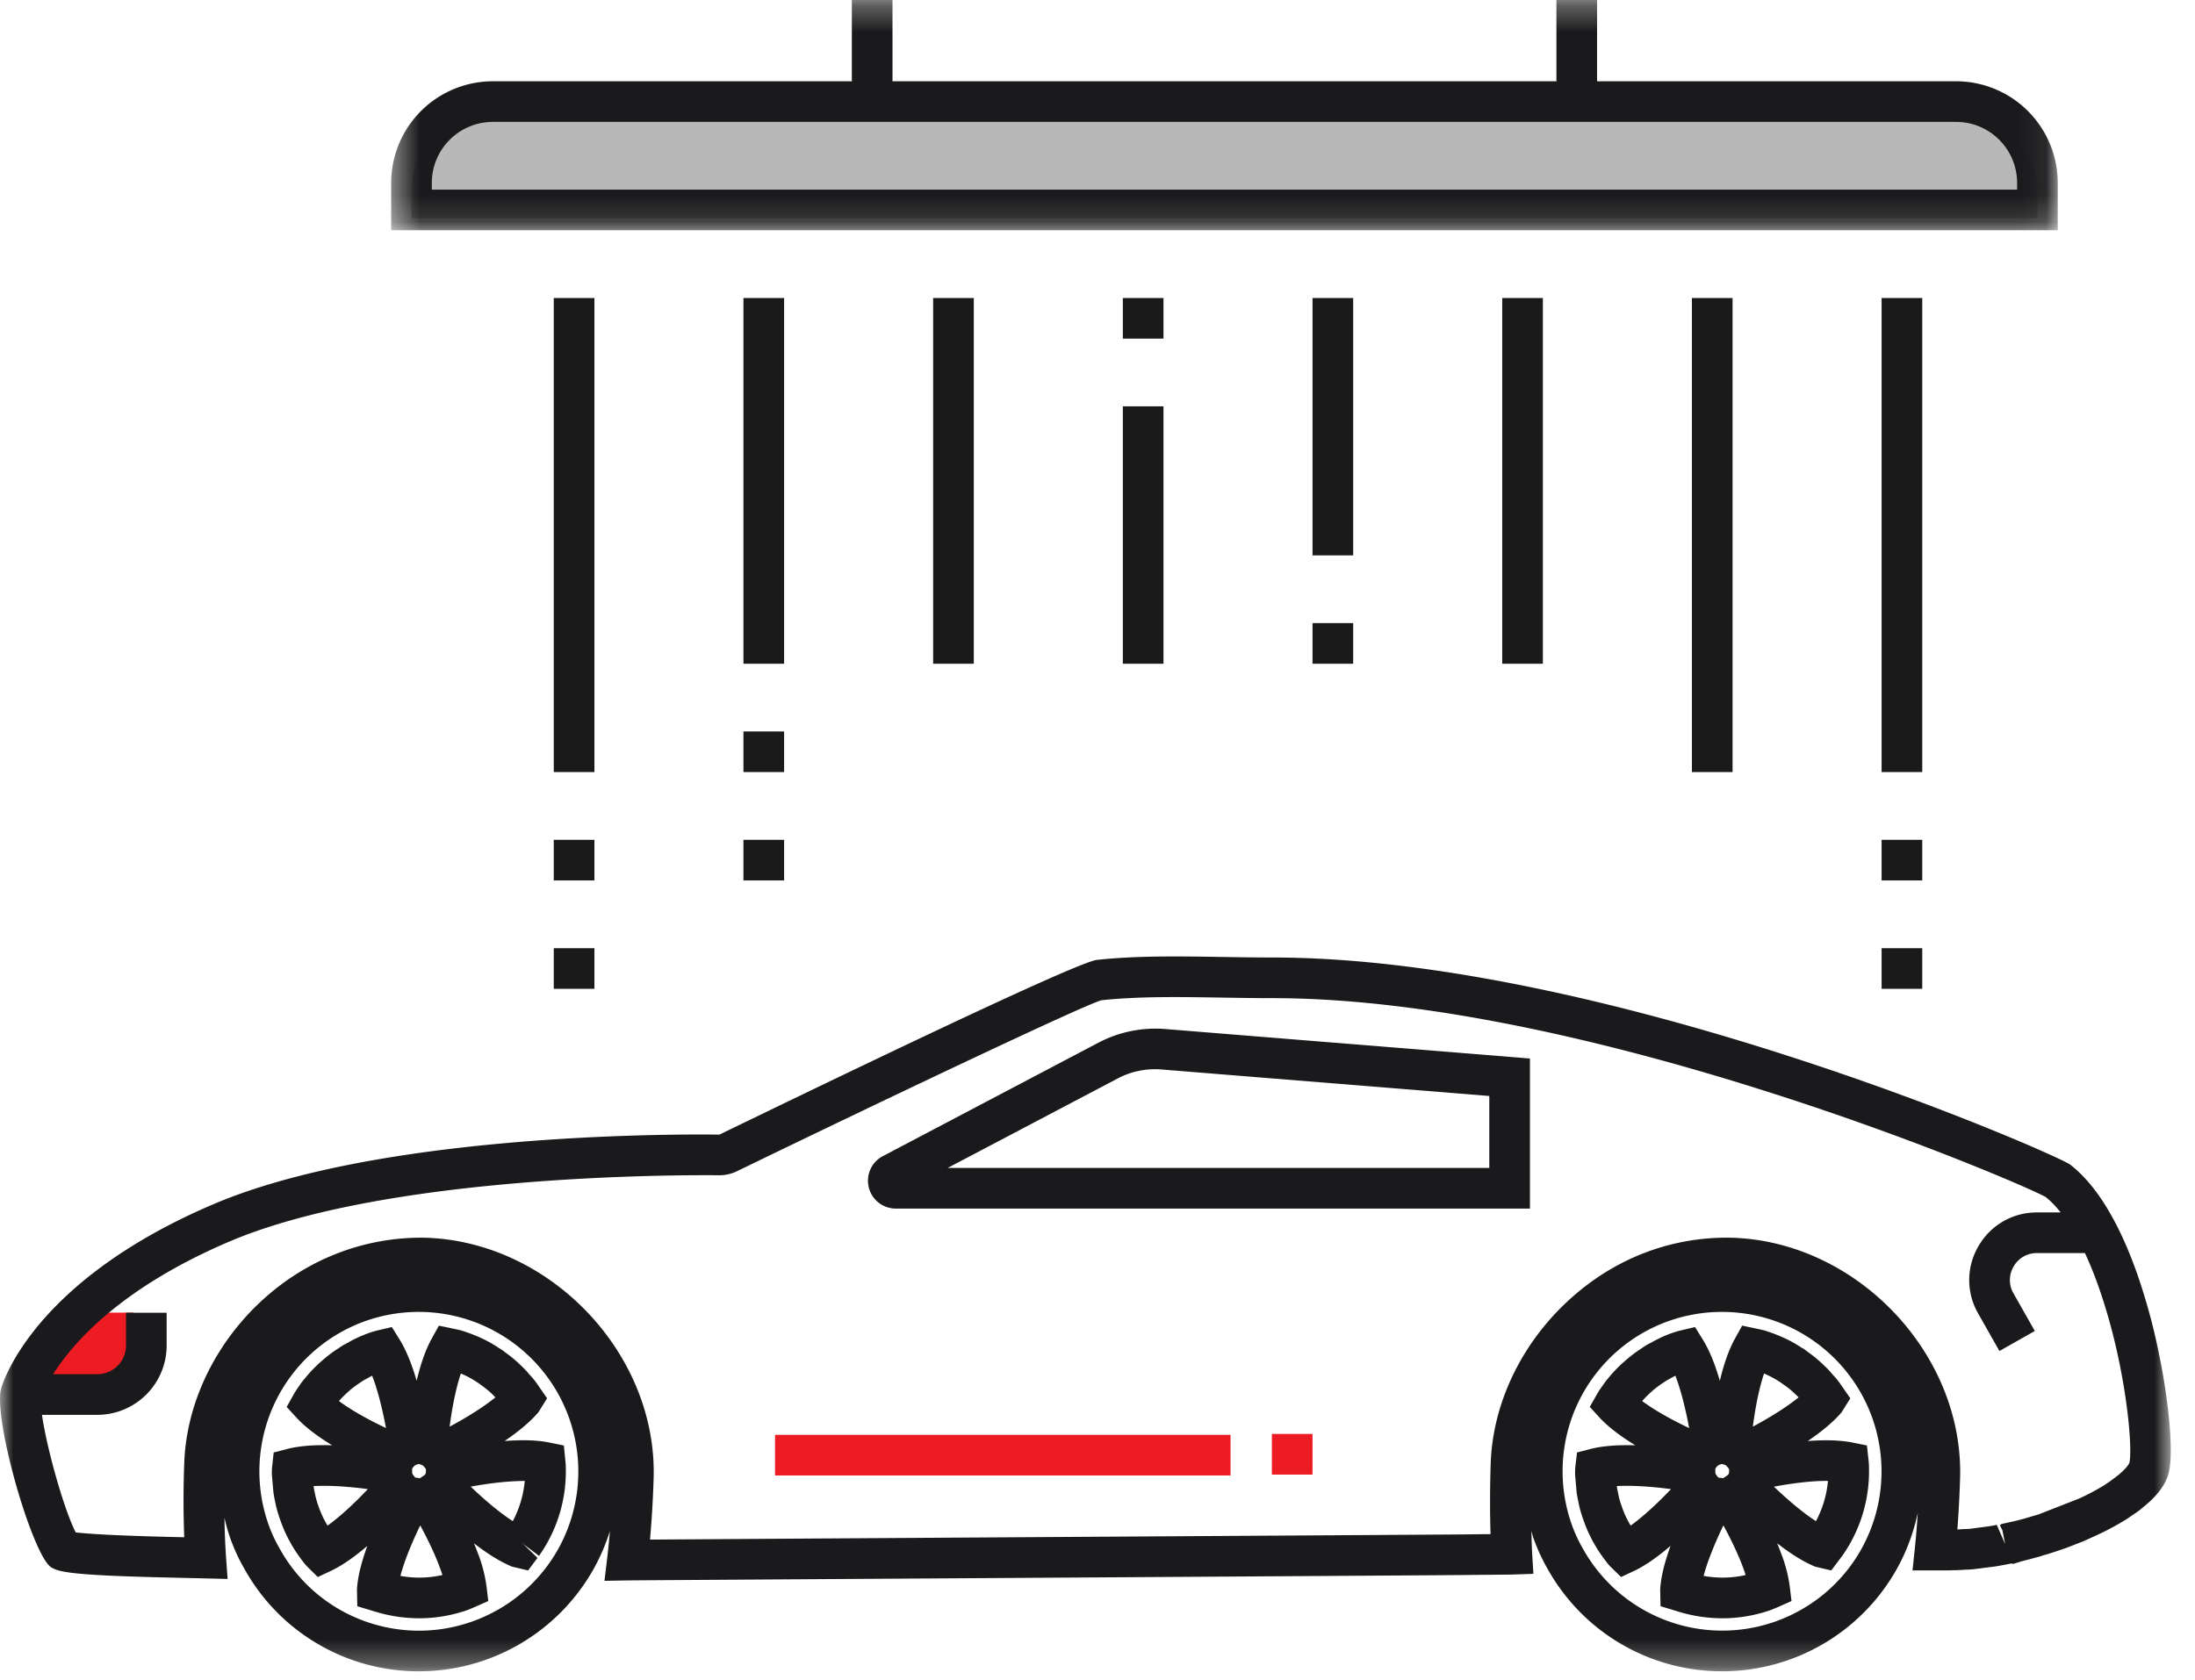
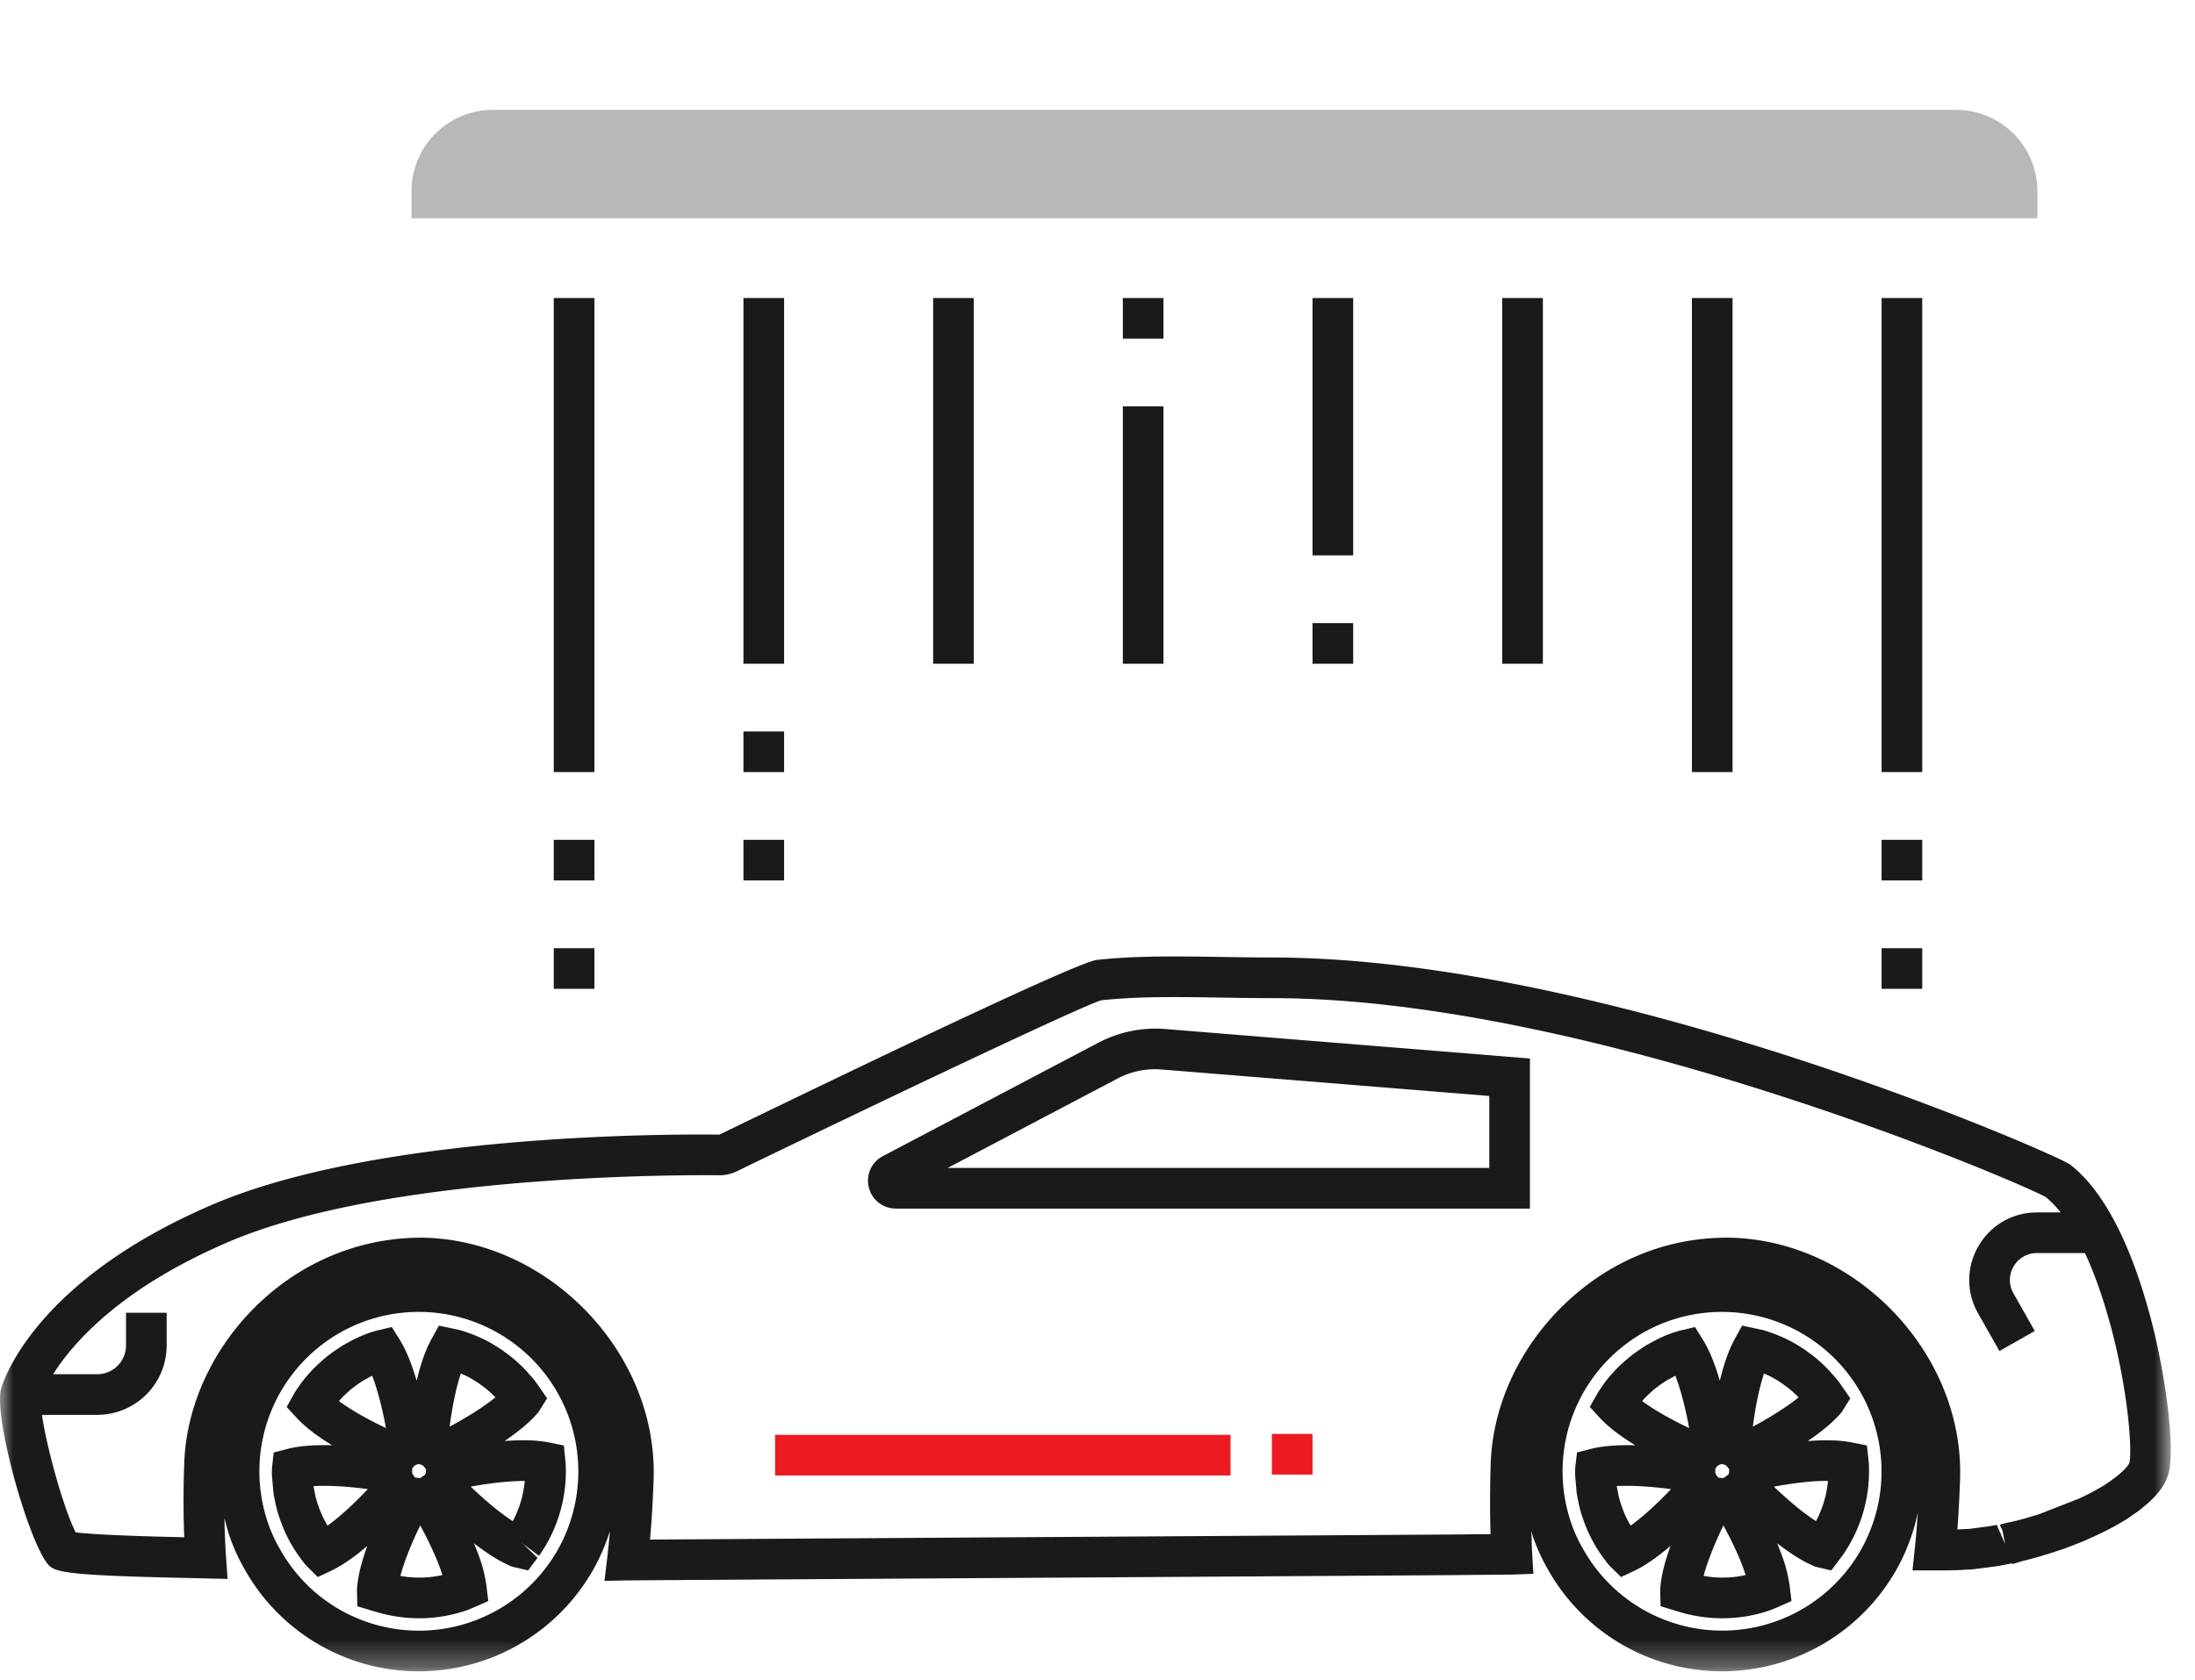
<svg xmlns="http://www.w3.org/2000/svg" xmlns:xlink="http://www.w3.org/1999/xlink" width="81" height="62" viewBox="0 0 81 62">
  <defs>
    <path id="a" d="M.435.307h61.5v8.5H.435z" />
    <path id="c" d="M0 62.693h80.106V1H0z" />
  </defs>
  <g fill="none" fill-rule="evenodd" transform="translate(0 -1)">
    <path fill="#B8B8B8" d="M15.185 9.056h60v-1a3 3 0 0 0-3-3h-54a3 3 0 0 0-3 3v1z" />
    <g transform="translate(14 .693)">
      <mask id="b" fill="#fff">
        <use xlink:href="#a" />
      </mask>
-       <path fill="#1A1A1C" d="M60.435 7.307h-58.5v-.25a2.252 2.252 0 0 1 2.25-2.25h54c1.24 0 2.25 1.009 2.25 2.25v.25zm-2.25-4h-13.25v-3h-1.5v3h-24.5v-3h-1.5v3H4.185a3.754 3.754 0 0 0-3.75 3.75v1.75h61.5v-1.75a3.755 3.755 0 0 0-3.75-3.75z" mask="url(#b)" />
    </g>
    <mask id="d" fill="#fff">
      <use xlink:href="#c" />
    </mask>
-     <path fill="#ED1C23" d="M1.843 51.782h3.089v-2.329H1.843z" mask="url(#d)" />
    <path fill="#1A1A1C" d="M78.577 55c-.003.006-.059.172-.468.497l-.312.231a.603.603 0 0 0-.105.07 8.772 8.772 0 0 1-.967.517l-1.475.577c-.055.018-.111.038-.238.071a8.447 8.447 0 0 1-.719.197l-.445.098.001.012-.051.027.095.191.1.505-.307-.705c-.101.02-.199.038-.315.055l-.68.09a4.103 4.103 0 0 1-.249.011c-.052.005-.105.01-.211.012a42.76 42.76 0 0 0 .1-1.883c.14-4.59-3.794-8.742-8.417-8.885-2.298-.05-4.482.81-6.202 2.474-1.654 1.598-2.638 3.741-2.703 5.88-.029.93-.03 1.795-.004 2.587l-.247.002-.948.01c-.209.003-7.811.05-15.164.096-8.045.051-12.828.081-14.659.094a40.11 40.11 0 0 0 .133-2.258c.14-4.59-3.794-8.742-8.418-8.885-2.264-.042-4.48.81-6.202 2.474-1.652 1.598-2.637 3.741-2.702 5.878a35.78 35.78 0 0 0 .001 2.704c-2.641-.056-3.636-.134-4.005-.179-.437-.854-1.07-3.108-1.245-4.339h2.042a2.562 2.562 0 0 0 2.559-2.559v-1.209h-1.5v1.21a1.06 1.06 0 0 1-1.059 1.058h-1.63c.734-1.163 2.497-3.187 6.5-4.895 5.888-2.51 16.842-2.46 18.073-2.449a1.47 1.47 0 0 0 .664-.15c6.198-3.005 12.827-6.14 13.443-6.309 1.38-.148 2.866-.124 4.438-.099.615.01 1.238.02 1.87.02 11.715 0 27.483 6.757 28.532 7.336.191.147.378.343.563.574h-.874c-.899 0-1.706.464-2.158 1.24a2.47 2.47 0 0 0-.015 2.488l.786 1.388 1.305-.74-.786-1.388a.976.976 0 0 1 .005-.993.98.98 0 0 1 .863-.495h1.769c.288.62.557 1.34.796 2.151.117.39.223.782.315 1.177l.001.002c.533 2.254.624 4.08.526 4.415m-9.91 3.22a5.883 5.883 0 0 1-10.257-.058 5.317 5.317 0 0 1-.415-.902 5.886 5.886 0 0 1 3.602-7.503v.001a5.889 5.889 0 0 1 7.07 8.461m-48.09 0a5.898 5.898 0 0 1-3.164 2.641 5.87 5.87 0 0 1-3.255.188 5.858 5.858 0 0 1-3.839-2.886 5.269 5.269 0 0 1-.415-.902 5.888 5.888 0 0 1 3.601-7.503v.001a5.89 5.89 0 0 1 7.072 8.461m58.934-7.979c-.1-.424-.213-.847-.337-1.26-.493-1.675-1.374-3.899-2.777-4.988-.495-.379-17.055-7.647-29.448-7.647-.623 0-1.24-.01-1.846-.02-1.62-.025-3.149-.05-4.623.108-.542.06-5.231 2.23-13.932 6.45-2.061-.026-12.633-.006-18.675 2.57-6.716 2.864-7.797 6.67-7.84 6.831l-.02.11c-.146 1.291 1.012 5.32 1.698 6.273.262.352.361.482 5.229.582l1.459.035-.059-.826a27.118 27.118 0 0 1-.057-1.427c.058.243.122.487.206.726.141.402.32.792.524 1.143a7.355 7.355 0 0 0 6.445 3.794 7.397 7.397 0 0 0 6.423-3.735c.262-.462.47-.946.626-1.444a28.37 28.37 0 0 1-.098.982l-.102.857.864-.015c.214-.004 7.977-.053 15.485-.1 9.377-.059 15.079-.095 15.184-.098l.929-.009c.467-.004.93-.007 1.046-.01l.77-.027-.046-.769c-.016-.25-.019-.538-.027-.808.025.08.041.16.068.24.143.403.321.792.523 1.142a7.36 7.36 0 0 0 6.447 3.793 7.388 7.388 0 0 0 6.422-3.734 7.374 7.374 0 0 0 .797-2.115c-.028.453-.063.885-.106 1.296l-.087.828h1.3c.085 0 .15 0 .159-.006.104 0 .208 0 .25-.007.091 0 .189-.007.224-.013.095 0 .199-.006.303-.015l.789-.1c.123-.019.243-.04.412-.073l.232-.044.028.024.36-.11c.149-.036.294-.075.516-.136a2.88 2.88 0 0 0 .274-.083c.105-.025.204-.056.301-.089l.343-.114c.088-.029.167-.057.253-.09l.409-.16c.072-.027.139-.053.193-.077l.431-.196a9.885 9.885 0 0 0 1.134-.609l.417-.286c.064-.047.119-.095.157-.127.507-.403.817-.798.95-1.217.264-.885-.061-3.34-.5-5.2" mask="url(#d)" />
    <path fill="#1A1A1C" d="M18.923 57.15c-.494-.318-1.052-.794-1.553-1.274.778-.143 1.47-.21 1.995-.21a3.93 3.93 0 0 1-.442 1.484zm-2.331-3.488c.102-.779.246-1.457.414-1.962l.142.062c.14.066.279.142.469.267.033.017.06.04.137.097a3.366 3.366 0 0 1 .528.455c-.453.368-1.077.752-1.69 1.081zm-1.816 5.51c.029-.113.065-.233.107-.362.172-.52.41-1.06.624-1.504.247.455.523 1.012.718 1.54.038.101.072.2.102.292a3.853 3.853 0 0 1-1.551.033zm.433-3.959l.044-.06a.24.24 0 0 1 .115-.087l.078-.028.104.031c.035.01.074.04.104.078l.065.081-.003.087a.23.23 0 0 1-.031.12l-.186.13-.181-.025-.071-.093a.163.163 0 0 1-.038-.1v-.134zm-2.701-2.497c.107-.122.22-.235.358-.356.045-.045.095-.085.144-.122l.086-.065c.064-.049.129-.094.235-.163.057-.04.118-.077.228-.133.056-.034.114-.065.174-.095.19.488.365 1.15.51 1.931-.71-.336-1.31-.68-1.735-.997zm-.422 4.6c-.025-.043-.05-.086-.074-.132a3.494 3.494 0 0 1-.258-.584 3.076 3.076 0 0 1-.093-.296c-.017-.062-.03-.129-.058-.269-.013-.055-.021-.114-.03-.169l-.001-.01c.529-.03 1.22.007 2.003.111-.548.578-1.06 1.04-1.49 1.35zm8.722-2.959l-.543-.11c-.473-.097-1.048-.1-1.645-.055.482-.328.938-.693 1.252-1.067l.317-.51-.393-.568a2.954 2.954 0 0 0-.254-.305 3.493 3.493 0 0 0-.33-.349 4.398 4.398 0 0 0-.573-.476 1.479 1.479 0 0 0-.243-.167 4.45 4.45 0 0 0-.62-.35 6.006 6.006 0 0 0-.79-.299l-.79-.168-.264.478c-.24.43-.42.983-.557 1.555-.168-.576-.376-1.114-.631-1.524l-.285-.458-.525.125a2.215 2.215 0 0 0-.134.036l-.14.043c-.316.111-.597.24-.814.37a2.66 2.66 0 0 0-.355.21 4.857 4.857 0 0 0-.646.494 4.871 4.871 0 0 0-.593.618 2.221 2.221 0 0 0-.193.252 9.37 9.37 0 0 0-.072.104 2.104 2.104 0 0 0-.143.225l-.265.473.368.401c.333.362.805.707 1.31 1.015-.595-.018-1.182.013-1.655.135l-.502.13-.057.514a2.582 2.582 0 0 0-.01.314l.057.647c.015.092.03.19.058.317.019.094.038.19.063.281.038.146.083.29.13.415.098.285.22.56.353.798.123.231.277.468.476.727.058.077.118.152.185.217l.372.368.474-.222c.438-.206.903-.54 1.353-.927-.033.093-.065.185-.095.277-.175.53-.265.955-.286 1.337l.013.613.7.211a5.545 5.545 0 0 0 1.582.233c.608 0 1.214-.103 1.797-.309l.11-.046c.042-.016.085-.035.135-.057l.509-.225-.067-.552a5.328 5.328 0 0 0-.322-1.225 9.933 9.933 0 0 0-.14-.354c.46.357.95.676 1.405.862l.593.14.347-.464-.543-.525-.045-.018.004-.01.04.028.6.45.014-.019a5.4 5.4 0 0 0 .974-3.243c0-.086-.007-.164-.017-.26l-.054-.55zM67.013 57.15c-.493-.317-1.05-.794-1.552-1.273.78-.144 1.486-.221 1.995-.212a3.92 3.92 0 0 1-.443 1.485zm-2.33-3.487c.101-.78.245-1.457.414-1.962a3.558 3.558 0 0 1 .748.427 3.02 3.02 0 0 1 .416.345c.037.032.073.067.112.108-.454.368-1.078.752-1.69 1.081zm-1.817 5.508c.03-.111.066-.231.108-.36.173-.522.41-1.062.623-1.505.247.456.524 1.013.72 1.54a5.4 5.4 0 0 1 .1.293 3.852 3.852 0 0 1-1.55.031zm.434-3.959l.043-.06a.246.246 0 0 1 .116-.086l.077-.028.105.03a.23.23 0 0 1 .102.079l.066.081-.002.09a.22.22 0 0 1-.03.117l-.188.13-.18-.024-.072-.092a.17.17 0 0 1-.038-.102v-.135zm-2.701-2.495c.108-.123.22-.236.358-.356a1.38 1.38 0 0 1 .145-.123l.086-.065c.063-.049.127-.093.235-.163.057-.041.118-.078.227-.133a2.24 2.24 0 0 1 .175-.095c.188.489.363 1.15.508 1.932-.71-.337-1.308-.681-1.734-.997zm-.423 4.599a3.497 3.497 0 0 1-.331-.715 3.391 3.391 0 0 1-.094-.297c-.015-.059-.027-.122-.057-.273a1.883 1.883 0 0 1-.03-.166l-.002-.01c.523-.028 1.22.009 2.002.113-.543.571-1.058 1.035-1.489 1.347zm8.718-2.96l-.538-.108c-.474-.096-1.048-.1-1.646-.055.484-.328.939-.694 1.253-1.067l.317-.51-.394-.569a2.974 2.974 0 0 0-.254-.304 3.495 3.495 0 0 0-.33-.35 4.658 4.658 0 0 0-.57-.474c-.1-.08-.2-.15-.245-.168a4.46 4.46 0 0 0-.62-.35 5.966 5.966 0 0 0-.79-.3l-.788-.169-.266.48c-.238.43-.42.983-.557 1.556-.169-.578-.377-1.117-.632-1.526l-.285-.458-.523.125a2.215 2.215 0 0 0-.135.036l-.14.043a4.649 4.649 0 0 0-.816.37c-.14.07-.272.15-.352.21a5.057 5.057 0 0 0-.648.495 4.856 4.856 0 0 0-.596.62 1.93 1.93 0 0 0-.188.25c-.026.033-.05.069-.074.103-.05.07-.096.143-.14.22l-.271.476.37.404c.334.361.806.706 1.311 1.014-.595-.017-1.18.014-1.654.136l-.497.128-.061.51c-.01.085-.012.18-.01.323l.056.642c.015.093.03.194.06.325.017.091.037.185.06.274.038.146.084.29.13.415.098.285.22.558.354.8.123.233.279.468.473.721.058.08.12.157.19.224l.373.364.47-.22c.44-.207.91-.548 1.356-.931a8.479 8.479 0 0 0-.097.28c-.172.521-.265.959-.286 1.338l.014.611.699.212a5.51 5.51 0 0 0 1.582.233c.609 0 1.215-.102 1.797-.309l.107-.044c.041-.015.086-.035.139-.058l.508-.225-.067-.553a5.282 5.282 0 0 0-.323-1.224 9.933 9.933 0 0 0-.138-.355c.46.358.949.678 1.404.863l.591.139.42-.558a5.416 5.416 0 0 0 .972-3.242c0-.093-.006-.175-.016-.266l-.06-.547zM54.958 44.112H34.97l6.273-3.302a2.956 2.956 0 0 1 1.625-.332l12.09.978v2.656zm-14.413-4.63l-7.965 4.193c-.42.22-.633.696-.52 1.156.114.46.524.781.998.781h23.4v-5.539l-13.47-1.09a4.528 4.528 0 0 0-2.443.5z" mask="url(#d)" />
    <path fill="#ED1C23" d="M28.601 55.464h16.808v-1.5H28.601zM46.935 55.431h1.5v-1.5h-1.5z" mask="url(#d)" />
    <path fill="#1A1A1A" d="M62.435 29.5h1.5V12h-1.5zM48.435 21.5h1.5V12h-1.5zM48.435 25.5h1.5V24h-1.5zM69.435 37.5h1.5V36h-1.5zM41.435 25.5h1.5V16h-1.5zM27.435 33.5h1.5V32h-1.5zM69.435 33.5h1.5V32h-1.5zM69.435 29.5h1.5V12h-1.5zM20.435 29.5h1.5V12h-1.5zM41.435 13.5h1.5V12h-1.5zM34.435 25.5h1.5V12h-1.5zM20.435 33.5h1.5V32h-1.5zM20.435 37.5h1.5V36h-1.5zM27.435 29.5h1.5V28h-1.5zM55.435 25.5h1.5V12h-1.5zM27.435 25.5h1.5V12h-1.5z" mask="url(#d)" />
  </g>
</svg>